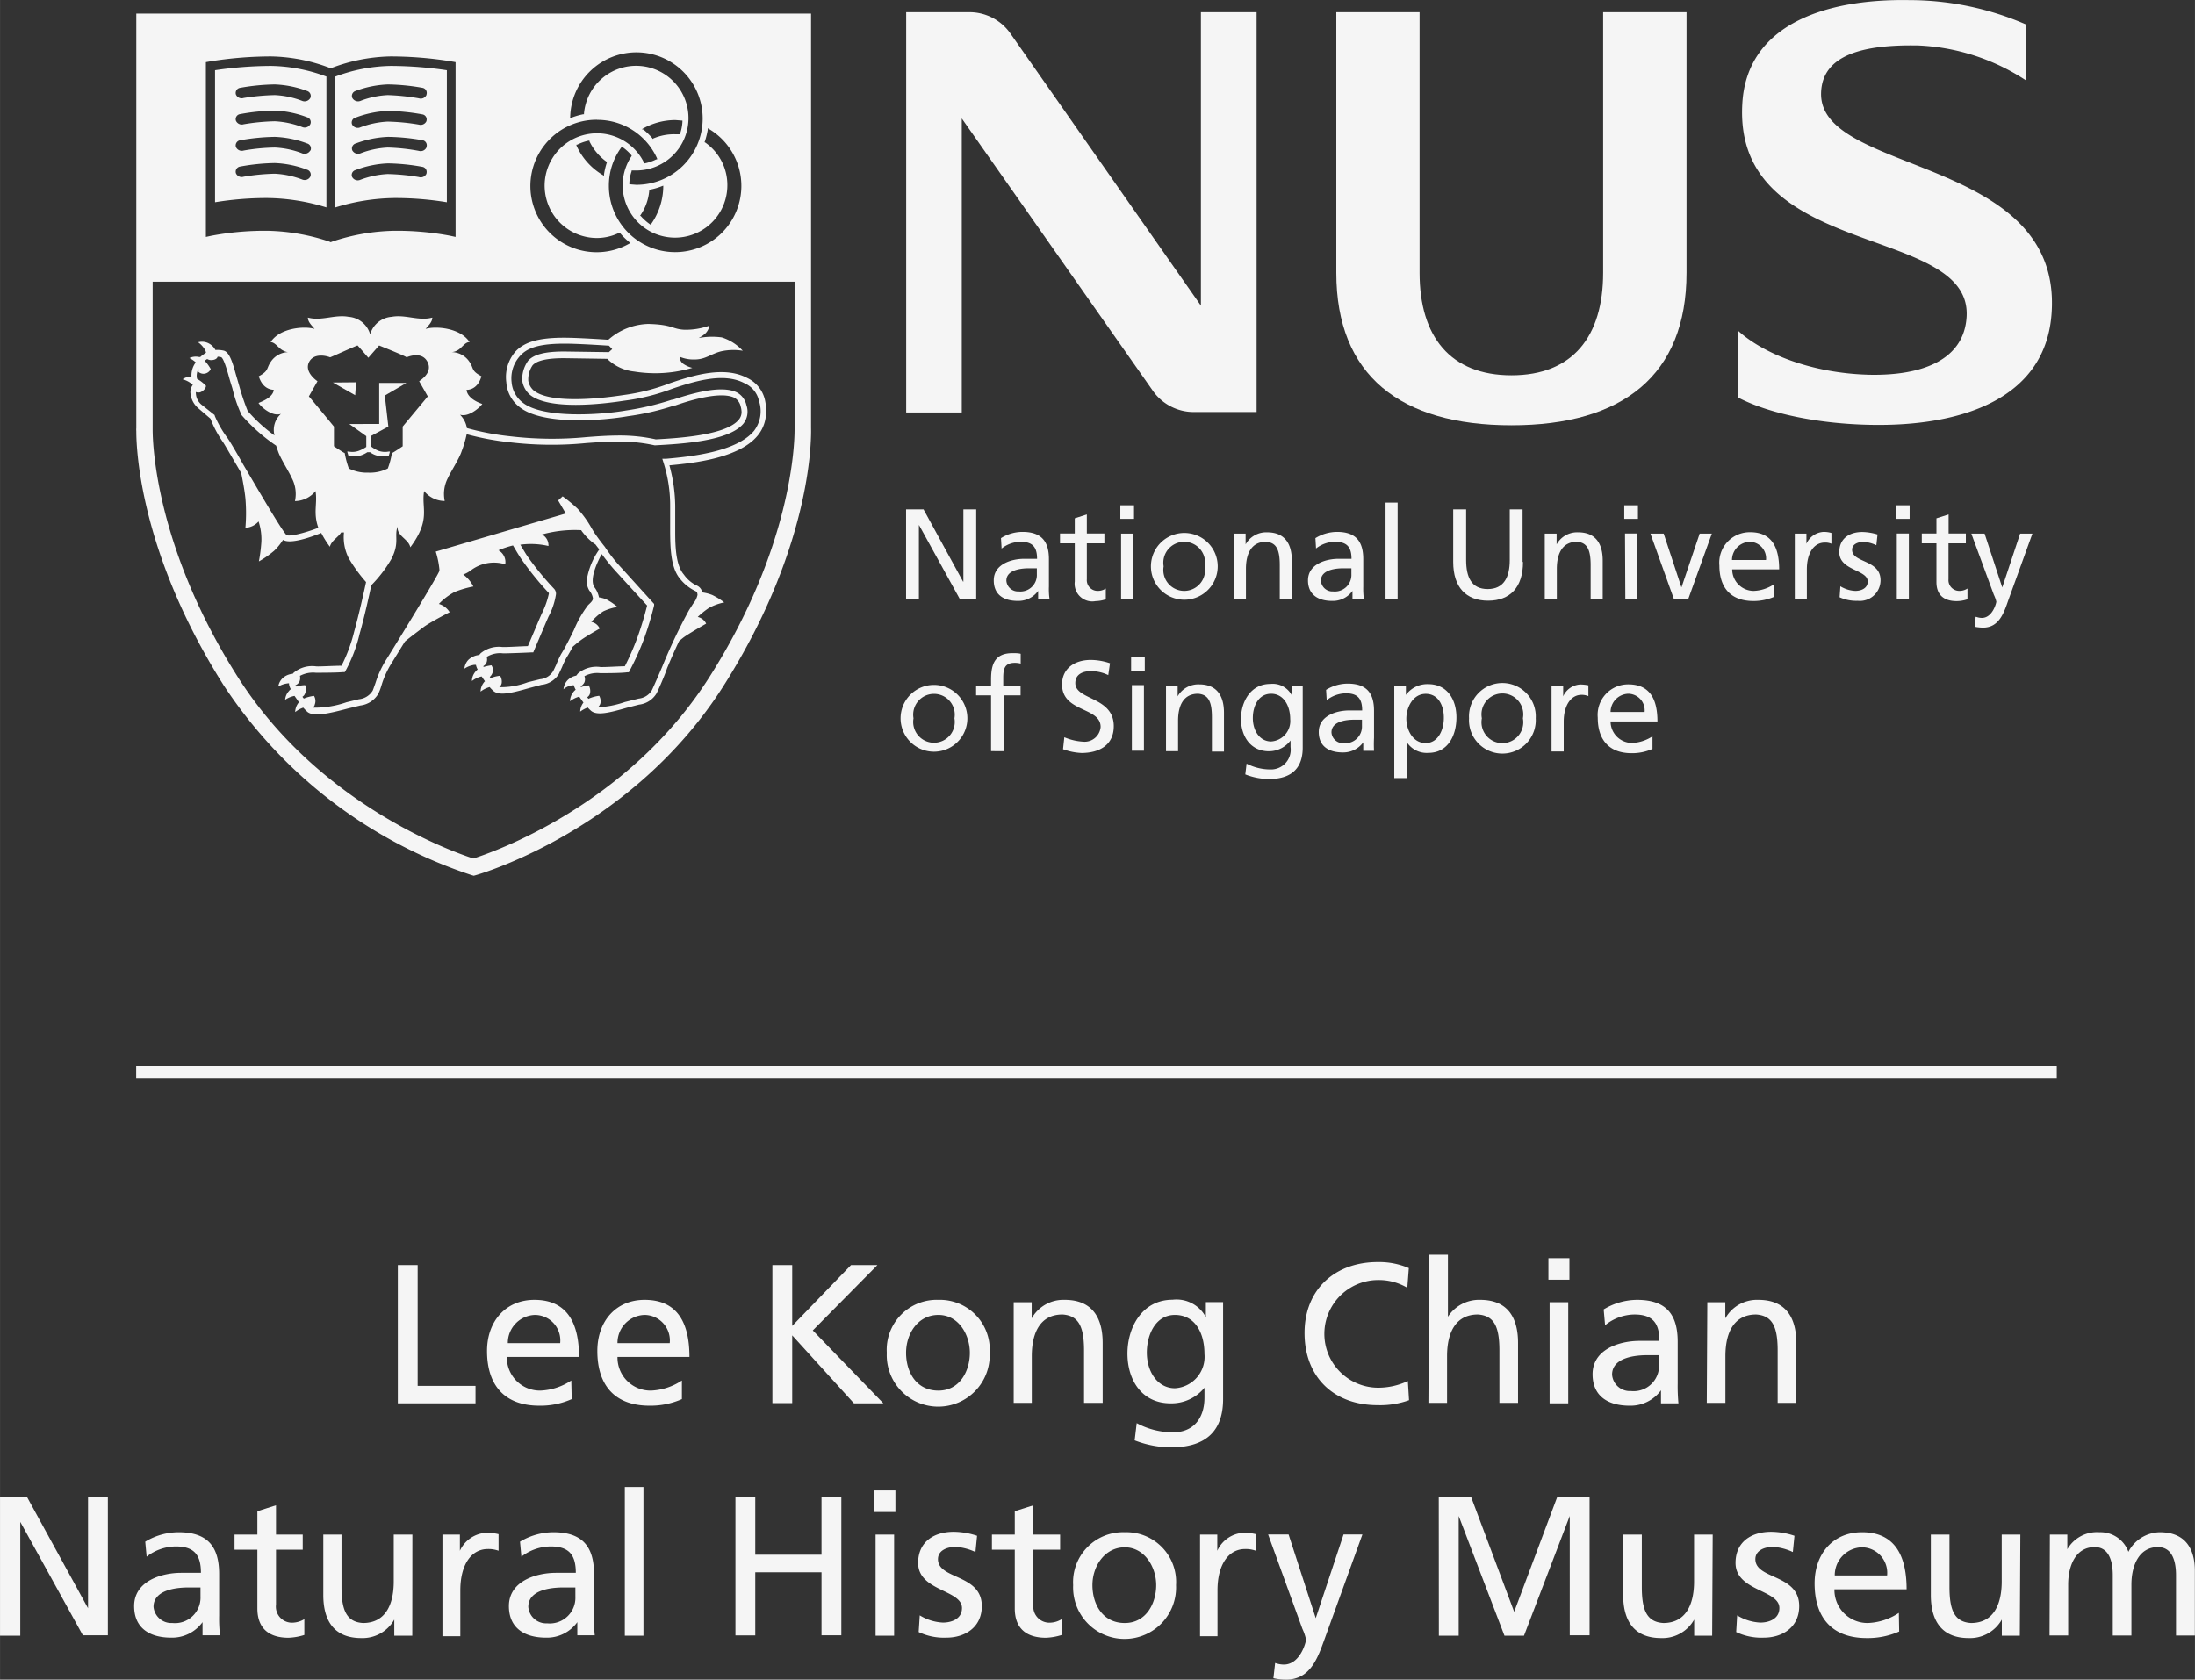
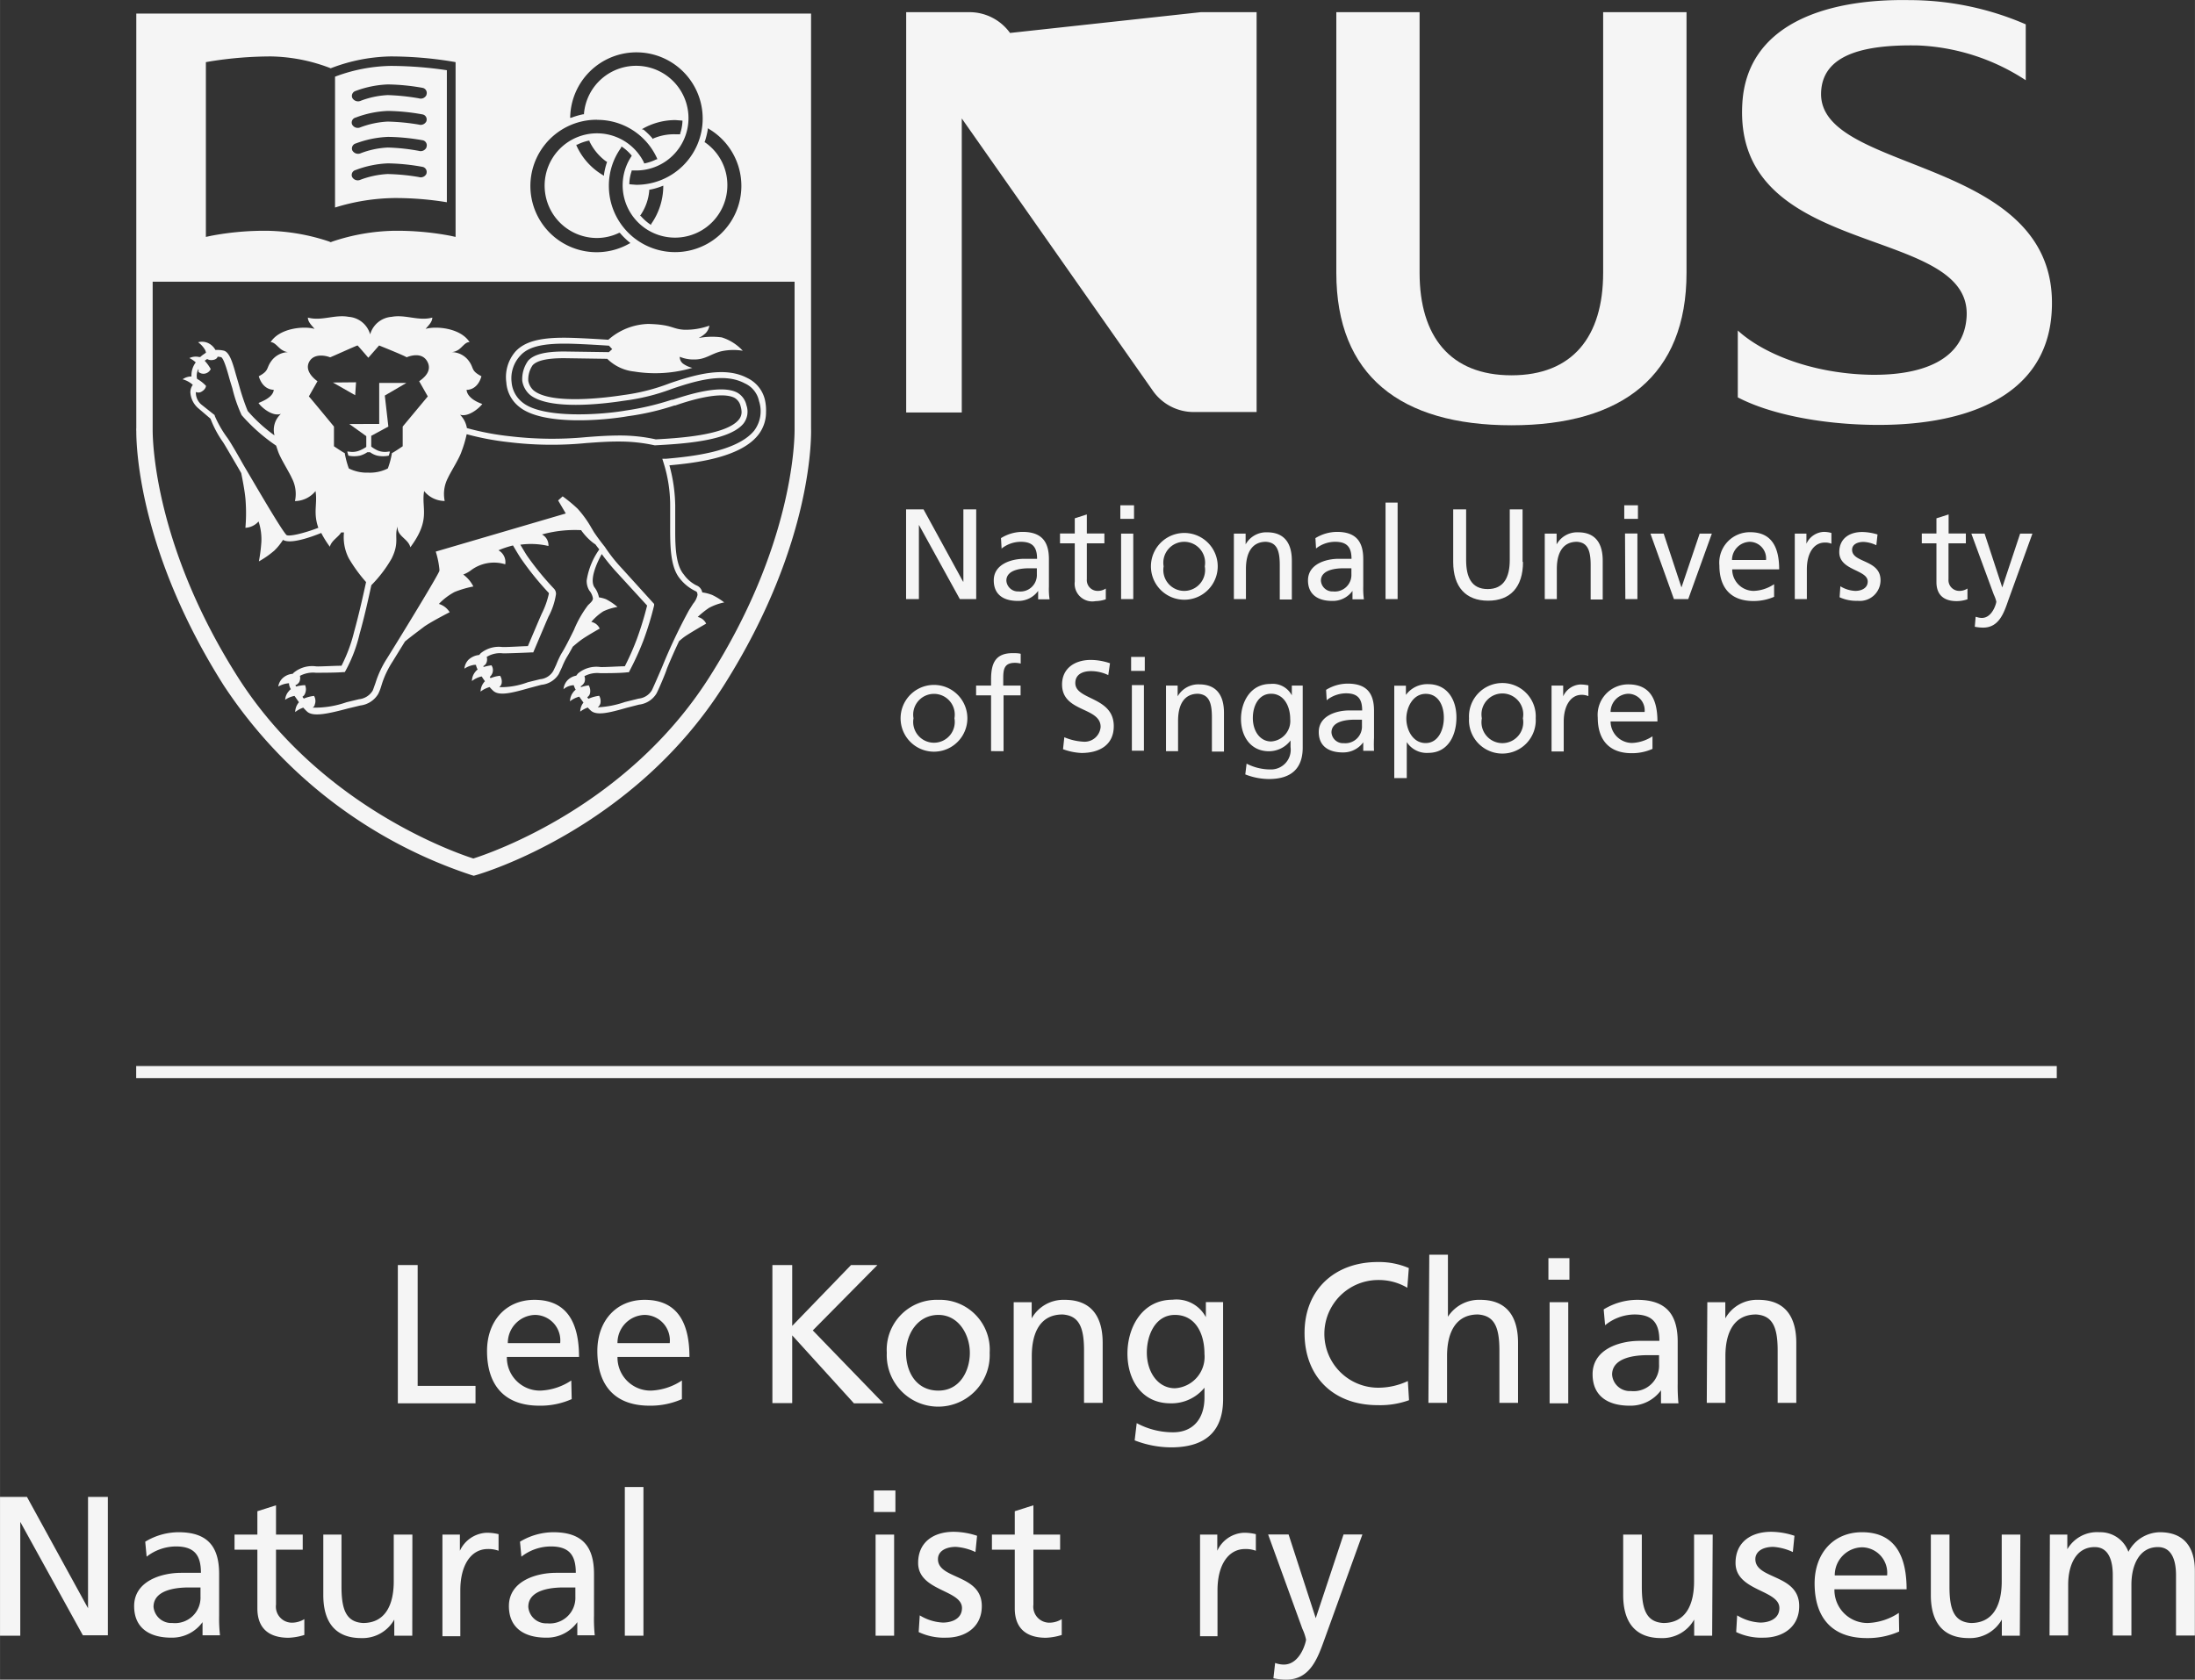
<svg xmlns="http://www.w3.org/2000/svg" width="71.88mm" height="55.02mm" viewBox="0 0 203.76 155.97">
  <rect x="0" y="0" width="203.76" height="155.97" fill="#333333" stroke="none" />
  <defs>
    <style>.cls-1{fill:#f5f5f5;}</style>
  </defs>
  <g id="Layer_2" data-name="Layer 2">
    <g id="Layer_2-2" data-name="Layer 2">
      <polygon class="cls-1" points="84.11 47.3 85.73 47.3 89.4 54.01 89.43 54.01 89.43 47.3 90.62 47.3 90.62 55.63 89.1 55.63 85.32 48.77 85.3 48.77 85.3 55.63 84.11 55.63 84.11 47.3" />
      <path class="cls-1" d="M93,50.92a2.87,2.87,0,0,1,1.76-.61c1.13,0,1.51.53,1.51,1.58-.44,0-.76,0-1.19,0-1.16,0-2.83.48-2.83,2,0,1.33.91,1.91,2.23,1.91a2.26,2.26,0,0,0,1.89-.93h0v.78h1.06a6.41,6.41,0,0,1-.06-1.19V51.92c0-1.65-.7-2.53-2.45-2.53a3.79,3.79,0,0,0-2,.58l.06,1m3.27,2.35a1.53,1.53,0,0,1-1.69,1.6,1.08,1.08,0,0,1-1.14-1c0-1.06,1.5-1.15,2.12-1.15l.71,0Z" />
      <path class="cls-1" d="M102.52,50.45h-1.63v3.33a1,1,0,0,0,1,1.09,1.32,1.32,0,0,0,.76-.22v1a3.11,3.11,0,0,1-.95.17A1.64,1.64,0,0,1,99.77,54V50.45H98.4v-.91h1.37V48.13l1.12-.36v1.77h1.63v.91" />
      <path class="cls-1" d="M104,48.18h1.27V46.92H104Zm.07,7.45h1.13V49.55h-1.13Z" />
      <path class="cls-1" d="M106.84,52.59a3.1,3.1,0,1,0,6.2,0,3.1,3.1,0,1,0-6.2,0m1.18,0a1.94,1.94,0,1,1,3.82,0,1.94,1.94,0,1,1-3.82,0" />
      <path class="cls-1" d="M114.54,49.55h1.09v1h0a2.19,2.19,0,0,1,2-1.12c1.58,0,2.29,1,2.29,2.62v3.62H118.8V52.48c0-1.42-.3-2.11-1.29-2.17-1.27,0-1.85,1-1.85,2.51v2.81h-1.12V49.55" />
      <path class="cls-1" d="M122.18,50.92a2.87,2.87,0,0,1,1.76-.61c1.13,0,1.52.53,1.52,1.58-.45,0-.75,0-1.2,0-1.16,0-2.84.48-2.84,2,0,1.33.94,1.91,2.24,1.91a2.24,2.24,0,0,0,1.89-.93h0v.78h1.06a7.55,7.55,0,0,1-.06-1.19V51.92c0-1.65-.69-2.53-2.44-2.53a3.86,3.86,0,0,0-2,.58l.06,1m3.28,2.35a1.54,1.54,0,0,1-1.7,1.6,1.07,1.07,0,0,1-1.13-1c0-1.06,1.5-1.15,2.1-1.15l.73,0Z" />
      <rect class="cls-1" x="128.62" y="46.67" width="1.12" height="8.96" />
      <path class="cls-1" d="M141.38,52.18c0,2.34-1.18,3.6-3.24,3.6s-3.24-1.26-3.24-3.6V47.3h1.2V52c0,1.6.5,2.7,2,2.7s2.05-1.1,2.05-2.7V47.3h1.19v4.88" />
      <path class="cls-1" d="M143.4,49.55h1.1v1h0a2.18,2.18,0,0,1,2-1.12c1.58,0,2.28,1,2.28,2.62v3.62h-1.12V52.48c0-1.42-.31-2.11-1.28-2.17-1.28,0-1.86,1-1.86,2.51v2.81H143.4V49.55" />
      <path class="cls-1" d="M150.78,46.92h1.27v1.26h-1.27Zm.07,2.62H152v6.09h-1.12Z" />
      <polygon class="cls-1" points="156.72 55.63 155.39 55.63 153.21 49.55 154.44 49.55 156.08 54.52 156.1 54.52 157.78 49.55 158.91 49.55 156.72 55.63" />
      <path class="cls-1" d="M164.67,54.26a3.6,3.6,0,0,1-1.87.61,2,2,0,0,1-2-2h4.36c0-2-.66-3.45-2.68-3.45a2.83,2.83,0,0,0-2.87,3.09c0,2,1,3.3,3.16,3.3a4.76,4.76,0,0,0,1.92-.39V54.26M160.78,52a1.7,1.7,0,0,1,1.65-1.69A1.54,1.54,0,0,1,163.94,52Z" />
      <path class="cls-1" d="M166.64,49.55h1.05v.94h0a1.86,1.86,0,0,1,1.59-1.1,2.52,2.52,0,0,1,.73.1v1a1.46,1.46,0,0,0-.61-.11c-1,0-1.67.95-1.67,2.49v2.76h-1.12V49.55" />
      <path class="cls-1" d="M170.84,54.44a2.87,2.87,0,0,0,1.39.43c.51,0,1.15-.22,1.15-.87,0-1.12-2.64-1-2.64-2.73,0-1.26.94-1.87,2.14-1.87a5.2,5.2,0,0,1,1.41.23l-.11,1a3.09,3.09,0,0,0-1.18-.31c-.57,0-1.07.23-1.07.73,0,1.24,2.64.89,2.64,2.83a1.92,1.92,0,0,1-2.13,1.91,3.7,3.7,0,0,1-1.67-.33l.07-1" />
-       <path class="cls-1" d="M176,46.92h1.27v1.26H176Zm.08,2.62h1.12v6.09h-1.12Z" />
      <path class="cls-1" d="M182.48,50.45h-1.6v3.33a1,1,0,0,0,1,1.09,1.37,1.37,0,0,0,.76-.22v1a3.24,3.24,0,0,1-1,.17c-1.16,0-1.88-.55-1.88-1.77V50.45h-1.36v-.91h1.36V48.13l1.13-.36v1.77h1.6v.91" />
      <path class="cls-1" d="M183.45,57.28a1.6,1.6,0,0,0,.52.1c1,0,1.35-1.39,1.35-1.51a3,3,0,0,0-.23-.64L183,49.55h1.23l1.64,5h0l1.66-5h1.14l-2.25,6.22c-.4,1.16-.86,2.51-2.33,2.51a4.22,4.22,0,0,1-.77-.08l.08-.92" />
      <path class="cls-1" d="M83.6,66.7a3.1,3.1,0,1,0,6.2,0,3.1,3.1,0,1,0-6.2,0m1.2,0a1.93,1.93,0,1,1,3.8,0,1.93,1.93,0,1,1-3.8,0" />
      <path class="cls-1" d="M92,64.57H90.61v-.91H92V63.1c0-1.48.38-2.45,2-2.45.28,0,.52,0,.75.06l0,.91a2,2,0,0,0-.54-.07c-1,0-1.08.62-1.08,1.45v.66h1.61v.91H93.16v5.18H92V64.57" />
      <path class="cls-1" d="M102.84,62.67a3.7,3.7,0,0,0-1.58-.35c-.66,0-1.44.24-1.44,1.11,0,1.6,3.57,1.24,3.57,4,0,1.77-1.36,2.49-3,2.49a5.66,5.66,0,0,1-1.71-.35l.12-1.11a5.24,5.24,0,0,0,1.74.41,1.49,1.49,0,0,0,1.63-1.37c0-1.87-3.58-1.34-3.58-3.94,0-1.49,1.17-2.28,2.67-2.28a5.61,5.61,0,0,1,1.78.31l-.16,1.1" />
      <path class="cls-1" d="M105,61h1.27V62.3H105Zm.07,2.62h1.12v6.09h-1.12Z" />
      <path class="cls-1" d="M108.24,63.66h1.08v1h0a2.21,2.21,0,0,1,2-1.11c1.59,0,2.3,1,2.3,2.63v3.61H112.5V66.6c0-1.42-.31-2.11-1.29-2.18-1.28,0-1.85,1-1.85,2.51v2.82h-1.12V63.66" />
      <path class="cls-1" d="M120.92,63.66h-1v.91h0a2,2,0,0,0-2-1.06c-1.84,0-2.72,1.68-2.72,3.25s.86,3,2.6,3a2.52,2.52,0,0,0,2-1h0v.61a1.83,1.83,0,0,1-1.88,2.08,4.82,4.82,0,0,1-2.2-.54l-.12,1a6.1,6.1,0,0,0,2.19.43c2.18,0,3.14-1.08,3.14-2.92V63.66M118,68.85c-1.06,0-1.7-1-1.7-2.17s.56-2.26,1.7-2.26,1.77,1.09,1.77,2.36A1.9,1.9,0,0,1,118,68.85" />
      <path class="cls-1" d="M123.18,65a2.92,2.92,0,0,1,1.77-.62c1.12,0,1.5.54,1.5,1.59-.44,0-.75,0-1.2,0-1.16,0-2.83.48-2.83,2,0,1.32.92,1.9,2.24,1.9a2.29,2.29,0,0,0,1.89-.94h0v.79h1a11.53,11.53,0,0,1,0-1.2V66c0-1.66-.71-2.52-2.45-2.52a3.82,3.82,0,0,0-2,.58l.06,1m3.27,2.34a1.55,1.55,0,0,1-1.7,1.61,1.07,1.07,0,0,1-1.13-1c0-1.08,1.5-1.18,2.11-1.18.25,0,.48,0,.72,0Z" />
      <path class="cls-1" d="M129.47,72.25h1.12V68.91h0a2.2,2.2,0,0,0,2,1c1.83,0,2.61-1.62,2.61-3.29s-.86-3.09-2.62-3.09a2.45,2.45,0,0,0-2.07,1h0v-.86h-1.08v8.59m4.6-5.57c0,1-.48,2.31-1.69,2.31s-1.79-1.26-1.79-2.27.59-2.3,1.8-2.3,1.7,1.16,1.68,2.26" />
      <path class="cls-1" d="M136.37,66.7a3.1,3.1,0,1,0,6.19,0,3.1,3.1,0,1,0-6.19,0m1.19,0a1.94,1.94,0,1,1,3.81,0,1.94,1.94,0,1,1-3.81,0" />
      <path class="cls-1" d="M144.06,63.66h1.05v1h0a1.85,1.85,0,0,1,1.59-1.1,3.83,3.83,0,0,1,.75.08v1a1.63,1.63,0,0,0-.63-.12c-1,0-1.66,1-1.66,2.49v2.77h-1.13V63.66" />
      <path class="cls-1" d="M153.39,68.38a3.74,3.74,0,0,1-1.88.61,2,2,0,0,1-2-2h4.35c0-2-.66-3.44-2.7-3.44a2.83,2.83,0,0,0-2.84,3.09c0,2,1,3.3,3.15,3.3a4.62,4.62,0,0,0,1.93-.4V68.38m-3.89-2.27a1.7,1.7,0,0,1,1.63-1.69,1.54,1.54,0,0,1,1.53,1.69Z" />
      <path class="cls-1" d="M161.31,30.68c2.29,2.11,6.79,4,12.31,4.12,4.82.08,8.7-1.37,8.94-5.38.52-8.66-21.69-5.19-20.82-19.81.42-7.32,7.69-9.74,15.51-9.6a27.16,27.16,0,0,1,10.8,2.25V7.45a19.69,19.69,0,0,0-10-3.23c-5-.09-8.93.82-9,4.45-.13,7.58,22.27,5.76,21.41,20.26C190,37.09,182,39.6,173.72,39.45c-4.77-.08-9.44-1-12.4-2.55V30.68" />
      <path class="cls-1" d="M140.31,39.49c-10.32,0-16.26-4.63-16.26-14.16V1.13h7.73v24.2c0,5.92,2.85,9.52,8.53,9.52s8.51-3.6,8.51-9.52V1.13h7.74v24.2c0,9.53-5.94,14.16-16.25,14.16" />
-       <path class="cls-1" d="M111.48,1.13V28.38L93.76,3.06A4.64,4.64,0,0,0,90,1.13H84.12V38.3h5.16V11L107,36.26a4.63,4.63,0,0,0,3.83,2h5.82V1.13h-5.15" />
+       <path class="cls-1" d="M111.48,1.13L93.76,3.06A4.64,4.64,0,0,0,90,1.13H84.12V38.3h5.16V11L107,36.26a4.63,4.63,0,0,0,3.83,2h5.82V1.13h-5.15" />
      <path class="cls-1" d="M71,37.1a3,3,0,0,0-1.63-2c-2.08-1.1-4.79-.33-7.17.48a18.77,18.77,0,0,1-4.37,1.11c-1.54.24-6.68.9-8.3-.44a1.56,1.56,0,0,1-.49-.88,2.34,2.34,0,0,1,.4-1.45c.41-.45,1.37-.66,2.93-.66l4,.06a4.17,4.17,0,0,0,2.5,1.18,12.22,12.22,0,0,0,5.4-.34,2.5,2.5,0,0,1-.86-.39.78.78,0,0,1-.31-.64,3.29,3.29,0,0,0,1.39.25c1,0,1.5-.52,2.46-.76a5.36,5.36,0,0,1,2-.05A4.47,4.47,0,0,0,67,31.33a6.68,6.68,0,0,0-2.15.06,2.63,2.63,0,0,0,.65-.45,1.29,1.29,0,0,0,.35-.7,6.49,6.49,0,0,1-2.32.38c-1.16-.06-1.08-.48-3.34-.54a5.82,5.82,0,0,0-3.72,1.47c-1.83-.12-3.27-.19-4.12-.19-2.33,0-3.67.39-4.5,1.28A3.63,3.63,0,0,0,47,35.51a3.14,3.14,0,0,0,1.19,2.26c2.18,1.8,8,1.25,10.08.88a23.78,23.78,0,0,0,4.34-1l.08,0c1-.35,4.18-1.4,5.51-.7a1.23,1.23,0,0,1,.56.81,2,2,0,0,1,.08.5,1.09,1.09,0,0,1-.26.71c-1.2,1.47-5.73,1.72-7.7,1.83a15.38,15.38,0,0,0-3.27-.36c-1.17,0-2.15.07-3.18.15a33.28,33.28,0,0,1-7.09-.08,24.56,24.56,0,0,1-4-.76,2.25,2.25,0,0,0-.64-1.24c.77.25,1.79-.61,2.07-1,0,0-1.38-.41-1.46-1.31,0,0,1,.08,1.38-1.26-1-.53-.67-.72-1.14-1.38a2,2,0,0,0-1.75-.86,1.25,1.25,0,0,0,.65-.16c.42-.21.72-.8,1.14-.77-.85-1.33-3.13-1.51-4.08-1.23.24-.3.62-.63.62-1.05-1.26.35-2.5-.31-3.77-.07a2.24,2.24,0,0,0-2,1.63h0a2.24,2.24,0,0,0-2-1.63c-1.28-.24-2.52.42-3.78.07,0,.42.38.75.62,1.05-.94-.28-3.23-.1-4.08,1.23.42,0,.72.56,1.14.77a1.09,1.09,0,0,0,.65.16,2,2,0,0,0-1.75.86c-.47.66-.16.85-1.14,1.38.41,1.34,1.39,1.24,1.39,1.26C25.34,37,24,37.38,24,37.43c.29.42,1.3,1.28,2.08,1a2,2,0,0,0-.6,2,14.23,14.23,0,0,1-2.49-2.27,21.59,21.59,0,0,1-.78-2.31l-.2-.69-.11-.37c-.31-1.14-.61-2.1-1.13-2.23A2.69,2.69,0,0,0,20,32.5a1.52,1.52,0,0,0-.72-.66,1.36,1.36,0,0,0-.89-.06,2.37,2.37,0,0,1,.65.72,1,1,0,0,1,.08.25l-.29.2,0,0a2.79,2.79,0,0,0-.24.2l-.12,0a1.36,1.36,0,0,0-.89.1,2.54,2.54,0,0,1,.59.4,2,2,0,0,0-.4,1.16s0,.1,0,.15a1.4,1.4,0,0,0-.82.26,2.36,2.36,0,0,1,.86.44l.09.09-.05.05a1.18,1.18,0,0,0-.18.63,2.11,2.11,0,0,0,.7,1.45l1.17,1A9.75,9.75,0,0,0,20.66,41c.1.12.75,1.25,1.45,2.44l.28.49c.15.73.32,1.64.39,2.35a16.09,16.09,0,0,1,0,2.73A1.74,1.74,0,0,0,24,48.42a5.27,5.27,0,0,1,.26,1.91,14.89,14.89,0,0,1-.23,1.8,8.83,8.83,0,0,0,1.43-1,5.41,5.41,0,0,0,.81-1c.67.43,2.59-.25,3.55-.64a9.14,9.14,0,0,0,.8,1.28c.15-.58.76-.86,1.05-1.33h.26a4.27,4.27,0,0,0,.45,2.41,14.16,14.16,0,0,0,1.6,2.2c-.23,1.07-.66,3-1.11,4.62a14.53,14.53,0,0,1-1.17,3.15c-.68,0-1.94.08-2.34.06a2.68,2.68,0,0,0-2.1.59l-.09.1a1.54,1.54,0,0,0-.92.39,1.36,1.36,0,0,0-.42.79,2.33,2.33,0,0,1,.92-.3h.08v.08A1.16,1.16,0,0,0,27,64a.52.52,0,0,0-.17.16,1.31,1.31,0,0,0-.36.82,2.25,2.25,0,0,1,.87-.36l.41.59-.05.06a1.44,1.44,0,0,0-.3.85,2.59,2.59,0,0,1,.75-.41,4.51,4.51,0,0,0,.37.38c.57.5,2,.17,3.81-.31l1.12-.27a2.24,2.24,0,0,0,1.65-1.06,4.31,4.31,0,0,0,.29-.74l.1-.32a8.76,8.76,0,0,1,.94-1.94l1.16-1.88c.59-.49,1.29-1,1.81-1.4.78-.53,2.34-1.32,2.34-1.32a1.76,1.76,0,0,0-1-.77,5.71,5.71,0,0,1,1.46-1.11,9.44,9.44,0,0,1,1.74-.51A3.08,3.08,0,0,0,43,53.35a2.87,2.87,0,0,0,.7-.38,3.55,3.55,0,0,1,3.2-.57,1.25,1.25,0,0,0-.63-1.3,8.55,8.55,0,0,1,1.35-.45c.3.51.64,1.08.8,1.3a28.05,28.05,0,0,0,2.52,3.11.16.16,0,0,1,0,.11A7.88,7.88,0,0,1,50.28,57l-.21.48L49,60c-.48,0-1.88.1-2.38.08a2.65,2.65,0,0,0-2,.58l-.14.16a1.69,1.69,0,0,0-1,.45,1.37,1.37,0,0,0-.37.82,2.28,2.28,0,0,1,.89-.35h.18a1.46,1.46,0,0,0,.16.43,1,1,0,0,0-.23.23,1.33,1.33,0,0,0-.3.84,2.24,2.24,0,0,1,.86-.42h.05c.09.15.19.29.3.44a.43.43,0,0,0-.11.12,1.42,1.42,0,0,0-.3.84,2.41,2.41,0,0,1,.84-.42,4,4,0,0,0,.35.36c.55.48,1.72.19,3.33-.27l1.13-.3a2.13,2.13,0,0,0,1.61-1l.3-.64a7,7,0,0,1,.43-.9c.18-.29.38-.64.57-1,.27-.23.52-.44.7-.57.51-.39,1.8-1.11,1.8-1.11a1.08,1.08,0,0,0-.78-.62A4.9,4.9,0,0,1,56,56.77a5,5,0,0,1,1.32-.41,5.62,5.62,0,0,0-1.07-.72,3.09,3.09,0,0,0-.65-.17,2.25,2.25,0,0,0-.43-.95c-.45-.71.21-2.22.69-3.07a19,19,0,0,0,1.39,1.7l2.82,3.08a30.73,30.73,0,0,1-.93,3.05A24,24,0,0,1,58,61.87c-.56,0-1.81.09-2.27.07a2.66,2.66,0,0,0-2.06.58c-.07.07-.12.15-.18.22a1.49,1.49,0,0,0-.82.44,1.39,1.39,0,0,0-.36.82,1.55,1.55,0,0,1,.89-.37h.06a2.18,2.18,0,0,0,.18.42,1,1,0,0,0-.23.23,1.42,1.42,0,0,0-.3.84,2.36,2.36,0,0,1,.86-.43h0l.39.55h0a1.4,1.4,0,0,0-.3.84,2.68,2.68,0,0,1,.7-.38,4,4,0,0,0,.29.29c.55.49,1.73.19,3.34-.27l1.13-.29a2.18,2.18,0,0,0,1.6-1c.16-.26.86-1.9,1-2.37.35-.85.74-1.73,1.12-2.53.19-.16.37-.31.51-.41.63-.43,2-1.21,2-1.21a1.13,1.13,0,0,0-.78-.62,7.46,7.46,0,0,1,1.06-.85,5.09,5.09,0,0,1,1.4-.5,6.45,6.45,0,0,0-1.11-.69,4,4,0,0,0-.93-.24.87.87,0,0,0-.56-.66,3.16,3.16,0,0,1-1.15-1c-.7-.81-.8-2.37-.8-3.93,0-.34,0-.68,0-1V47a14.82,14.82,0,0,0-.54-3.79c2.28-.21,6.48-.67,8.2-2.77a3.4,3.4,0,0,0,.77-2.18A4.41,4.41,0,0,0,71,37.1ZM26.58,49.67c-.53-.59-2.61-4.17-4-6.53-1-1.78-1.41-2.41-1.51-2.53a10.27,10.27,0,0,1-1.14-2l0-.06-1.26-1a1.46,1.46,0,0,1-.49-1.15.58.58,0,0,0,.47,0c.47-.24.47-.57.47-.57a3.39,3.39,0,0,0-.83-.65,1.33,1.33,0,0,1,.13-.92,1.23,1.23,0,0,1,0,.27.71.71,0,0,0,.56.17.75.75,0,0,0,.58-.43A3.88,3.88,0,0,0,19,33.5l.09-.07,0,0,.14-.09a.8.8,0,0,0,.34.1c.58,0,.63-.32.63-.32h0a2,2,0,0,1,.33.05c.17.08.41.69.72,1.82l.11.39.21.68a13.11,13.11,0,0,0,.86,2.49,16.68,16.68,0,0,0,3.2,2.83c.06.17.11.34.18.53.23.68,1,1.86,1.27,2.47a3.16,3.16,0,0,1,.3,2.15,2.51,2.51,0,0,0,1.91-.93c.19,1.19-.24,2,.26,3.41C28.2,49.53,26.79,49.86,26.58,49.67Zm5.8-6.17A8.23,8.23,0,0,1,32,42.07c-.07,0-1-.63-1-.63V39.61s-2.32-2.82-2.33-2.8l.8-1.41v0c-.36-.25-1.22-1-.76-1.82s1.6-.54,1.93-.4c.05,0,2.51-1.12,2.55-1.1s1,1.14,1,1.14l1-1.14s2.5,1,2.55,1.1c.33-.14,1.44-.51,1.93.4s-.4,1.57-.76,1.82v0l.8,1.41s-2.33,2.8-2.33,2.8v1.83s-.91.62-1,.63A7.4,7.4,0,0,1,36,43.5a3.67,3.67,0,0,1-1.79.39h-.07A3.74,3.74,0,0,1,32.38,43.5ZM54.46,53.9a1.72,1.72,0,0,0,.24.93,1.52,1.52,0,0,1,.34.73c0,.2-.15.35-.45.63a10.19,10.19,0,0,0-1.31,2.3c-.4.81-.82,1.66-1.19,2.24a9,9,0,0,0-.46,1l-.27.57a1.57,1.57,0,0,1-1.22.77L49,63.35a7.14,7.14,0,0,1-2.66.46.61.61,0,0,0,.23-.38,1,1,0,0,0-.15-.68,3.26,3.26,0,0,0-.88.22l-.08-.11a.86.86,0,0,0,.28-.47.8.8,0,0,0-.12-.61,4.38,4.38,0,0,0-.74.16l0-.1a.59.59,0,0,0,.3-.37.82.82,0,0,0,0-.47,2.34,2.34,0,0,1,1.53-.33c.62,0,2.53-.08,2.61-.09h.18l1.21-2.85.2-.46a6.45,6.45,0,0,0,.7-2.09.68.68,0,0,0-.18-.51,26.78,26.78,0,0,1-2.46-3c-.13-.18-.4-.64-.67-1.09a7.16,7.16,0,0,1,2.61.12,1.13,1.13,0,0,0-.6-1.07,11.43,11.43,0,0,1,3.64-.4,1.15,1.15,0,0,0,.14.2,5.32,5.32,0,0,0,1,1l.19.13c.14.2.27.35.35.46A6.71,6.71,0,0,0,54.46,53.9ZM70,40c-1.65,2-6.05,2.41-8.16,2.6l-.36,0,.11.35a13.13,13.13,0,0,1,.62,4v1.47c0,2-.06,4.17.92,5.33a4.1,4.1,0,0,0,1.33,1.09c.25.12.26.13.29.4a1.85,1.85,0,0,1-.41.82l-.38.6a50.93,50.93,0,0,0-2.45,5.16c-.25.6-.9,2.09-1,2.28a1.61,1.61,0,0,1-1.22.77L58,65.19a9,9,0,0,1-2.52.49.66.66,0,0,0,.26-.4,1,1,0,0,0-.12-.67,3.54,3.54,0,0,0-1,.28l-.11-.15a.56.56,0,0,0,.27-.42,1.07,1.07,0,0,0-.13-.68,3.73,3.73,0,0,0-.73.17.41.41,0,0,1,0-.09.9.9,0,0,0,.33-.36.8.8,0,0,0,0-.57,2.5,2.5,0,0,1,1.46-.28c.52,0,1.92,0,2.5-.08h.16l.08-.15a25.7,25.7,0,0,0,1.27-2.79,29,29,0,0,0,1-3.27l0-.14-3-3.31a14.71,14.71,0,0,1-1.58-2v0l0,0s-.48-.58-1-1.35L54.89,49a9.91,9.91,0,0,0-1.27-1.76,13.67,13.67,0,0,0-1.39-1.15l-.42.38.71,1.21L40.45,51.22l.08.27a8,8,0,0,1,.26,1.4V53c-.14.46-3.67,6.22-4.86,8.13a9.32,9.32,0,0,0-1,2.06l-.11.33c-.09.24-.18.52-.23.62a1.69,1.69,0,0,1-1.27.79l-1.16.28a8.84,8.84,0,0,1-3.14.5.42.42,0,0,0,.2-.29.93.93,0,0,0-.07-.8,3.45,3.45,0,0,0-.95.25l-.13-.17a.59.59,0,0,0,.25-.31,1,1,0,0,0,0-.77,3.8,3.8,0,0,0-.84.13l-.06-.12a.72.72,0,0,0,.37-.32.88.88,0,0,0,.05-.55,2.58,2.58,0,0,1,1.48-.29c.46,0,1.93,0,2.55-.06H32l.08-.13a13.56,13.56,0,0,0,1.3-3.42c.44-1.54.85-3.41,1.09-4.52a12,12,0,0,0,1.87-2.45c.78-1.54.23-2.08.57-3-.09.89,1,1.14,1.18,1.93,1.94-2.61,1-3.59,1.28-5.22a2.47,2.47,0,0,0,1.91.92,3.2,3.2,0,0,1,.3-2.14c.28-.61,1.05-1.79,1.27-2.47a10.75,10.75,0,0,0,.47-1.59,25.34,25.34,0,0,0,3.93.74,32.89,32.89,0,0,0,7.19.08c1-.07,2-.15,3.14-.14a15.21,15.21,0,0,1,3.18.35h.1c2.36-.13,6.77-.37,8.14-2a1.8,1.8,0,0,0,.29-1.72,1.78,1.78,0,0,0-.85-1.17c-1.54-.82-4.75.26-6,.66l-.08,0a25.64,25.64,0,0,1-4.26,1c-2.34.41-7.76.77-9.61-.76a2.66,2.66,0,0,1-1-1.87A3.08,3.08,0,0,1,48.32,33c.7-.76,1.92-1.09,4.08-1.09.84,0,2.29.07,4.13.19l.3.32-.31.28-4.14-.06c-1.77,0-2.81.26-3.35.85a2.92,2.92,0,0,0-.55,1.88,2.16,2.16,0,0,0,.7,1.28c1.76,1.45,6.71.88,8.75.56A19.29,19.29,0,0,0,62.4,36.1c2.27-.77,4.84-1.51,6.72-.51a2.32,2.32,0,0,1,1.34,1.66A3,3,0,0,1,70,40Z" />
      <polygon class="cls-1" points="33.05 35.5 32.97 36.7 30.9 35.52 33.05 35.5" />
      <path class="cls-1" d="M35.72,36.73l.33,2.88-1.59.86v1a3.13,3.13,0,0,0,.62.37,1.79,1.79,0,0,0,1,.09l.12,0-.11.38h0a2.62,2.62,0,0,1-1.07,0,1.86,1.86,0,0,1-.67-.32h-.25a2.29,2.29,0,0,1-.69.32,2.62,2.62,0,0,1-1.07,0h0l-.11-.38.13,0a1.75,1.75,0,0,0,1-.09A3.31,3.31,0,0,0,34,41.5c0-.07,0-1,0-1l-1.58-1.13H35.2V35.56l2.24,0h.28Z" />
      <path class="cls-1" d="M75.29,39.71V1.26H12.65V39.74a1.88,1.88,0,0,0,0,.3c0,1.81.4,11.43,8.12,23.61a44.05,44.05,0,0,0,23,17.61l.21.06.21-.06c.59-.17,14.57-4.29,23-17.61S75.3,40.14,75.29,39.71ZM65.42,13.17a8,8,0,0,0,.28-1.12l0-.14.12.07a6.15,6.15,0,1,1-9.3,5.28,6,6,0,0,1,1.14-3.55l0-.08.08,0a4.26,4.26,0,0,1,.84.75l.05.05,0,.06a4.86,4.86,0,1,0,8.89,2.72,4.81,4.81,0,0,0-2.09-4l-.06,0Zm-6,6.85.05-.06a4.74,4.74,0,0,0,.8-2.28v-.07h.07a6.15,6.15,0,0,0,1.1-.32l.13-.05v.14a6.17,6.17,0,0,1-1.13,3.43l0,.08-.08-.05a4.62,4.62,0,0,1-.85-.75Zm-6.49-9.13a6.15,6.15,0,1,1,6.13,6.27l-.64-.05V17a4,4,0,0,1,.21-1.1l0-.07.42,0a4.86,4.86,0,1,0-4.84-5.29v.07h-.07a6.8,6.8,0,0,0-1.1.32l-.14,0Zm7.7,2-.07,0,0-.05a6.84,6.84,0,0,0-.82-.8L59.58,12l.12-.07a6.15,6.15,0,0,1,3-.78h0l.65.05v.09a4,4,0,0,1-.21,1.1l0,.08-.42,0A4.88,4.88,0,0,0,60.62,12.87Zm-5.19-1.76A6.07,6.07,0,0,1,61,14.72l0,.08-.08,0a4.39,4.39,0,0,1-1.07.37l-.07,0,0-.07a4.86,4.86,0,1,0-4.39,7,4.76,4.76,0,0,0,2.08-.48l.07,0,.05.06a6.84,6.84,0,0,0,.82.8l.11.09-.12.06a6.15,6.15,0,1,1-3-11.51ZM56.34,15l0,.07a6.66,6.66,0,0,0-.27,1.11l0,.14-.12-.07a6.07,6.07,0,0,1-2.44-2.74l0-.08.08,0a4.32,4.32,0,0,1,1.06-.37l.07,0,0,.07A5,5,0,0,0,56.28,15ZM19.11,19.77v-14l.34-.06a35.81,35.81,0,0,1,5.71-.47,16,16,0,0,1,5.54,1.1,16.15,16.15,0,0,1,5.55-1.1,35.61,35.61,0,0,1,5.7.47l.34.06V22l-.5-.11a26.66,26.66,0,0,0-5.24-.46,19.09,19.09,0,0,0-5.7,1l-.15.06-.14-.06a19.11,19.11,0,0,0-5.71-1,26.61,26.61,0,0,0-5.23.46l-.51.11ZM65.88,62.83c-7.59,12-20.19,16.33-21.94,16.89-1.74-.56-14.3-4.92-21.89-16.89s-7.88-21.59-7.88-22.91V26.16H73.76V39.9C73.76,41.25,73.48,50.85,65.88,62.83Z" />
-       <path class="cls-1" d="M25.17,6.12a36.11,36.11,0,0,0-5.21.4V18.78a29.54,29.54,0,0,1,4.91-.39,19.16,19.16,0,0,1,5.43.87V7.11A15.27,15.27,0,0,0,25.17,6.12Zm3.64,10.27a.59.59,0,0,1-.73.29,8.37,8.37,0,0,0-2.57-.55,19.78,19.78,0,0,0-2.9.28.58.58,0,0,1-.71-.32.48.48,0,0,1,.37-.62,19.2,19.2,0,0,1,3.24-.33,9.43,9.43,0,0,1,3,.62A.47.47,0,0,1,28.81,16.39Zm0-2.43a.61.61,0,0,1-.73.29,8.06,8.06,0,0,0-2.57-.55,18.35,18.35,0,0,0-2.9.28.59.59,0,0,1-.71-.33.48.48,0,0,1,.37-.62,19.7,19.7,0,0,1,3.24-.32,9.55,9.55,0,0,1,3,.61A.48.48,0,0,1,28.81,14Zm0-2.44a.59.59,0,0,1-.73.29,8.37,8.37,0,0,0-2.57-.55,19.78,19.78,0,0,0-2.9.28.59.59,0,0,1-.71-.33.47.47,0,0,1,.37-.61,19.2,19.2,0,0,1,3.24-.33,9.43,9.43,0,0,1,3,.62A.47.47,0,0,1,28.81,11.52Zm0-2.43a.61.61,0,0,1-.73.29,8.06,8.06,0,0,0-2.57-.55,20.49,20.49,0,0,0-2.9.27.58.58,0,0,1-.71-.32.48.48,0,0,1,.37-.62,19.7,19.7,0,0,1,3.24-.32,9.55,9.55,0,0,1,3,.61A.48.48,0,0,1,28.81,9.09Z" />
      <path class="cls-1" d="M36.27,6.12a15.33,15.33,0,0,0-5.17,1V19.27a19.3,19.3,0,0,1,5.47-.88,29.42,29.42,0,0,1,4.91.39V6.52A36.11,36.11,0,0,0,36.27,6.12Zm3.32,10a.58.58,0,0,1-.71.32,19.78,19.78,0,0,0-2.9-.28,8.37,8.37,0,0,0-2.57.55.59.59,0,0,1-.73-.29.47.47,0,0,1,.33-.63,9.43,9.43,0,0,1,3-.62,19.2,19.2,0,0,1,3.24.33A.48.48,0,0,1,39.59,16.09Zm0-2.44a.59.59,0,0,1-.71.33A18.35,18.35,0,0,0,36,13.7a8.06,8.06,0,0,0-2.57.55.61.61,0,0,1-.73-.29.48.48,0,0,1,.33-.64,9.55,9.55,0,0,1,3-.61,19.7,19.7,0,0,1,3.24.32A.48.48,0,0,1,39.59,13.65Zm0-2.44a.59.59,0,0,1-.71.33,19.78,19.78,0,0,0-2.9-.28,8.37,8.37,0,0,0-2.57.55.59.59,0,0,1-.73-.29.47.47,0,0,1,.33-.63,9.43,9.43,0,0,1,3-.62,19.2,19.2,0,0,1,3.24.33A.47.47,0,0,1,39.59,11.21Zm0-2.43a.58.58,0,0,1-.71.32A20.49,20.49,0,0,0,36,8.83a8.06,8.06,0,0,0-2.57.55.61.61,0,0,1-.73-.29A.48.48,0,0,1,33,8.45a9.55,9.55,0,0,1,3-.61,19.7,19.7,0,0,1,3.24.32A.48.48,0,0,1,39.59,8.78Z" />
      <rect class="cls-1" x="12.64" y="98.99" width="178.29" height="1.12" />
      <path class="cls-1" d="M36.93,117.47h1.84v11.22h5.37v1.62H36.93Z" />
      <path class="cls-1" d="M53.07,129.92a7.16,7.16,0,0,1-3,.61c-3.33,0-4.86-2-4.86-5.08,0-2.78,1.75-4.75,4.4-4.75,3.13,0,4.14,2.29,4.14,5.3h-6.7a3.07,3.07,0,0,0,3.09,3.13,5.54,5.54,0,0,0,2.89-.94ZM52,124.72a2.37,2.37,0,0,0-2.34-2.62,2.6,2.6,0,0,0-2.52,2.62Z" />
      <path class="cls-1" d="M63.3,129.92a7.22,7.22,0,0,1-3,.61c-3.33,0-4.85-2-4.85-5.08,0-2.78,1.74-4.75,4.39-4.75C63,120.7,64,123,64,126H57.32a3.07,3.07,0,0,0,3.09,3.13,5.57,5.57,0,0,0,2.89-.94Zm-1.13-5.2a2.37,2.37,0,0,0-2.33-2.62,2.59,2.59,0,0,0-2.52,2.62Z" />
      <path class="cls-1" d="M71.7,117.47h1.84v5.65L79,117.47h2.45l-6,6.07L82,130.31H79.27L73.54,124v6.29H71.7Z" />
      <path class="cls-1" d="M87.11,120.7a4.63,4.63,0,0,1,4.76,4.92,4.78,4.78,0,1,1-9.55,0A4.64,4.64,0,0,1,87.11,120.7Zm0,8.43c2,0,2.92-1.84,2.92-3.51S89,122.1,87.11,122.1s-3,1.73-3,3.52S85.06,129.13,87.11,129.13Z" />
      <path class="cls-1" d="M94.1,120.92h1.67v1.5h0a3.38,3.38,0,0,1,3.07-1.72c2.43,0,3.52,1.51,3.52,4v5.57h-1.73v-4.86c0-2.19-.48-3.25-2-3.35-2,0-2.85,1.59-2.85,3.87v4.34H94.1Z" />
      <path class="cls-1" d="M113.54,129.91c0,2.85-1.47,4.49-4.84,4.49a9.44,9.44,0,0,1-3.37-.65l.19-1.6a7.09,7.09,0,0,0,3.39.85c1.82,0,2.9-1.24,2.9-3.22v-.92h0a3.94,3.94,0,0,1-3.15,1.45c-2.69,0-4-2.19-4-4.62s1.36-5,4.19-5a3.08,3.08,0,0,1,3.09,1.62h0v-1.4h1.6Zm-1.73-4.18c0-2-.9-3.63-2.74-3.63s-2.61,1.9-2.61,3.5c0,1.77,1,3.31,2.61,3.31A2.92,2.92,0,0,0,111.81,125.73Z" />
      <path class="cls-1" d="M130.64,119.58a5.17,5.17,0,0,0-2.65-.72,5,5,0,0,0-.1,10,6.42,6.42,0,0,0,2.8-.62l.11,1.78a7.89,7.89,0,0,1-2.92.46c-4.07,0-6.78-2.61-6.78-6.7s2.87-6.59,6.79-6.59a7,7,0,0,1,2.89.56Z" />
      <path class="cls-1" d="M132.68,116.51h1.73v5.76h0a3.44,3.44,0,0,1,3-1.57c2.43,0,3.51,1.51,3.51,4v5.57h-1.73v-4.86c0-2.19-.47-3.25-2-3.35-2,0-2.86,1.59-2.86,3.87v4.34h-1.73Z" />
      <path class="cls-1" d="M145.69,118.83h-1.95v-2h1.95Zm-1.84,2.09h1.73v9.39h-1.73Z" />
      <path class="cls-1" d="M148.87,121.59a6,6,0,0,1,3.1-.89c2.68,0,3.77,1.33,3.77,3.89v3.88a16.9,16.9,0,0,0,.07,1.84h-1.62V129.1h0a3.5,3.5,0,0,1-2.91,1.43c-2,0-3.44-.88-3.44-2.92,0-2.36,2.57-3.1,4.36-3.1.68,0,1.16,0,1.84,0,0-1.62-.59-2.45-2.32-2.45a4.39,4.39,0,0,0-2.72,1Zm5.14,4.25c-.37,0-.74,0-1.11,0-.93,0-3.25.15-3.25,1.81a1.65,1.65,0,0,0,1.75,1.52,2.36,2.36,0,0,0,2.61-2.46Z" />
      <path class="cls-1" d="M158.49,120.92h1.67v1.5h0a3.37,3.37,0,0,1,3.07-1.72c2.43,0,3.52,1.51,3.52,4v5.57h-1.73v-4.86c0-2.19-.48-3.25-2-3.35-2,0-2.85,1.59-2.85,3.87v4.34h-1.73Z" />
      <path class="cls-1" d="M0,139H2.5l5.67,10.34h0V139h1.84v12.85H7.69L1.88,141.32h0v10.57H0Z" />
      <path class="cls-1" d="M13.48,143.16a6,6,0,0,1,3.09-.88c2.69,0,3.77,1.32,3.77,3.88V150a13.87,13.87,0,0,0,.08,1.85H18.8v-1.22h0a3.49,3.49,0,0,1-2.91,1.44c-2,0-3.44-.89-3.44-2.93,0-2.35,2.58-3.09,4.36-3.09.68,0,1.16,0,1.84,0,0-1.62-.59-2.45-2.32-2.45a4.46,4.46,0,0,0-2.72.95Zm5.13,4.25c-.37,0-.73,0-1.1,0-.94,0-3.26.14-3.26,1.8A1.66,1.66,0,0,0,16,150.71a2.37,2.37,0,0,0,2.61-2.47Z" />
      <path class="cls-1" d="M28.1,143.9H25.62V149a1.49,1.49,0,0,0,1.45,1.68,2.21,2.21,0,0,0,1.18-.33v1.47a5.45,5.45,0,0,1-1.47.26c-1.79,0-2.89-.85-2.89-2.73V143.9H21.77v-1.4h2.12v-2.17l1.73-.55v2.72H28.1Z" />
      <path class="cls-1" d="M38.27,151.89H36.6v-1.5h0a3.38,3.38,0,0,1-3.07,1.72c-2.43,0-3.52-1.51-3.52-4V142.5H31.7v4.86c0,2.19.48,3.26,2,3.35,2,0,2.85-1.59,2.85-3.87V142.5h1.73Z" />
      <path class="cls-1" d="M41.07,142.5h1.62V144h0a2.87,2.87,0,0,1,2.45-1.67,4.53,4.53,0,0,1,1.14.13V144a2.73,2.73,0,0,0-1-.16c-1.54,0-2.55,1.47-2.55,3.83v4.27H41.07Z" />
      <path class="cls-1" d="M48.27,143.16a6.05,6.05,0,0,1,3.09-.88c2.69,0,3.78,1.32,3.78,3.88V150a14.71,14.71,0,0,0,.07,1.85H53.59v-1.22h0a3.47,3.47,0,0,1-2.9,1.44c-2,0-3.45-.89-3.45-2.93,0-2.35,2.58-3.09,4.37-3.09.68,0,1.16,0,1.84,0,0-1.62-.59-2.45-2.32-2.45a4.47,4.47,0,0,0-2.73.95Zm5.14,4.25-1.11,0c-.94,0-3.26.14-3.26,1.8a1.66,1.66,0,0,0,1.75,1.53,2.38,2.38,0,0,0,2.62-2.47Z" />
      <path class="cls-1" d="M58,138.08h1.73v13.81H58Z" />
-       <path class="cls-1" d="M68.27,139h1.84v5.37h6.15V139H78.1v12.85H76.26V146H70.11v5.86H68.27Z" />
      <path class="cls-1" d="M83.12,140.4h-2v-2h2Zm-1.84,2.1H83v9.39H81.28Z" />
      <path class="cls-1" d="M85.38,150a4.52,4.52,0,0,0,2.15.67c.79,0,1.77-.33,1.77-1.35,0-1.71-4.07-1.56-4.07-4.19,0-1.95,1.45-2.89,3.31-2.89a7.08,7.08,0,0,1,2.16.37l-.15,1.51a5.08,5.08,0,0,0-1.82-.48c-.89,0-1.66.37-1.66,1.14,0,1.91,4.07,1.36,4.07,4.36,0,2-1.6,2.93-3.28,2.93a5.48,5.48,0,0,1-2.58-.52Z" />
      <path class="cls-1" d="M98.41,143.9H95.93V149a1.49,1.49,0,0,0,1.45,1.68,2.18,2.18,0,0,0,1.18-.33v1.47a5.45,5.45,0,0,1-1.47.26c-1.79,0-2.89-.85-2.89-2.73V143.9H92.08v-1.4H94.2v-2.17l1.73-.55v2.72h2.48Z" />
-       <path class="cls-1" d="M104.41,142.28a4.62,4.62,0,0,1,4.76,4.91,4.78,4.78,0,1,1-9.55,0A4.64,4.64,0,0,1,104.41,142.28Zm0,8.43c2,0,2.92-1.84,2.92-3.52s-1.08-3.51-2.92-3.51-3,1.73-3,3.51S102.36,150.71,104.41,150.71Z" />
      <path class="cls-1" d="M111.4,142.5H113V144h0a2.85,2.85,0,0,1,2.44-1.67,4.47,4.47,0,0,1,1.14.13V144a2.71,2.71,0,0,0-1-.16c-1.55,0-2.56,1.47-2.56,3.83v4.27H111.4Z" />
      <path class="cls-1" d="M118.37,154.42a2.42,2.42,0,0,0,.8.15c1.55,0,2.07-2.13,2.07-2.32a4.66,4.66,0,0,0-.34-1l-3.18-8.76h1.9l2.52,7.77h0l2.58-7.77h1.75L123,152.09c-.65,1.8-1.33,3.88-3.61,3.88a5.45,5.45,0,0,1-1.18-.13Z" />
-       <path class="cls-1" d="M133.56,139h3l4,10.67,4-10.67h3v12.85h-1.84V140.77h0l-4.25,11.12h-1.81l-4.25-11.12h0v11.12h-1.84Z" />
      <path class="cls-1" d="M158.94,151.89h-1.67v-1.5h0a3.37,3.37,0,0,1-3.07,1.72c-2.43,0-3.52-1.51-3.52-4V142.5h1.73v4.86c0,2.19.48,3.26,2,3.35,2,0,2.85-1.59,2.85-3.87V142.5h1.73Z" />
      <path class="cls-1" d="M161.26,150a4.52,4.52,0,0,0,2.15.67c.79,0,1.77-.33,1.77-1.35,0-1.71-4.07-1.56-4.07-4.19,0-1.95,1.46-2.89,3.31-2.89a7,7,0,0,1,2.16.37l-.15,1.51a5.08,5.08,0,0,0-1.82-.48c-.89,0-1.66.37-1.66,1.14,0,1.91,4.07,1.36,4.07,4.36,0,2-1.6,2.93-3.28,2.93a5.42,5.42,0,0,1-2.57-.52Z" />
      <path class="cls-1" d="M176.3,151.5a7.22,7.22,0,0,1-3,.61c-3.33,0-4.85-2-4.85-5.08,0-2.78,1.74-4.75,4.4-4.75,3.12,0,4.14,2.28,4.14,5.3h-6.7a3.07,3.07,0,0,0,3.09,3.13,5.54,5.54,0,0,0,2.89-.94Zm-1.12-5.21a2.37,2.37,0,0,0-2.34-2.61,2.59,2.59,0,0,0-2.52,2.61Z" />
      <path class="cls-1" d="M187.5,151.89h-1.67v-1.5h0a3.39,3.39,0,0,1-3.08,1.72c-2.42,0-3.51-1.51-3.51-4V142.5h1.73v4.86c0,2.19.48,3.26,2,3.35,2,0,2.85-1.59,2.85-3.87V142.5h1.73Z" />
      <path class="cls-1" d="M190.29,142.5h1.62v1.36h0a3.19,3.19,0,0,1,3-1.58,2.76,2.76,0,0,1,2.67,1.82,3.36,3.36,0,0,1,2.91-1.82c2.39,0,3.26,1.55,3.26,3.59v6H202v-5.6c0-1.16-.28-2.61-1.68-2.61-1.76,0-2.46,1.73-2.46,3.48v4.73h-1.73v-5.6c0-1.16-.28-2.61-1.68-2.61-1.77,0-2.46,1.73-2.46,3.48v4.73h-1.73Z" />
    </g>
  </g>
</svg>